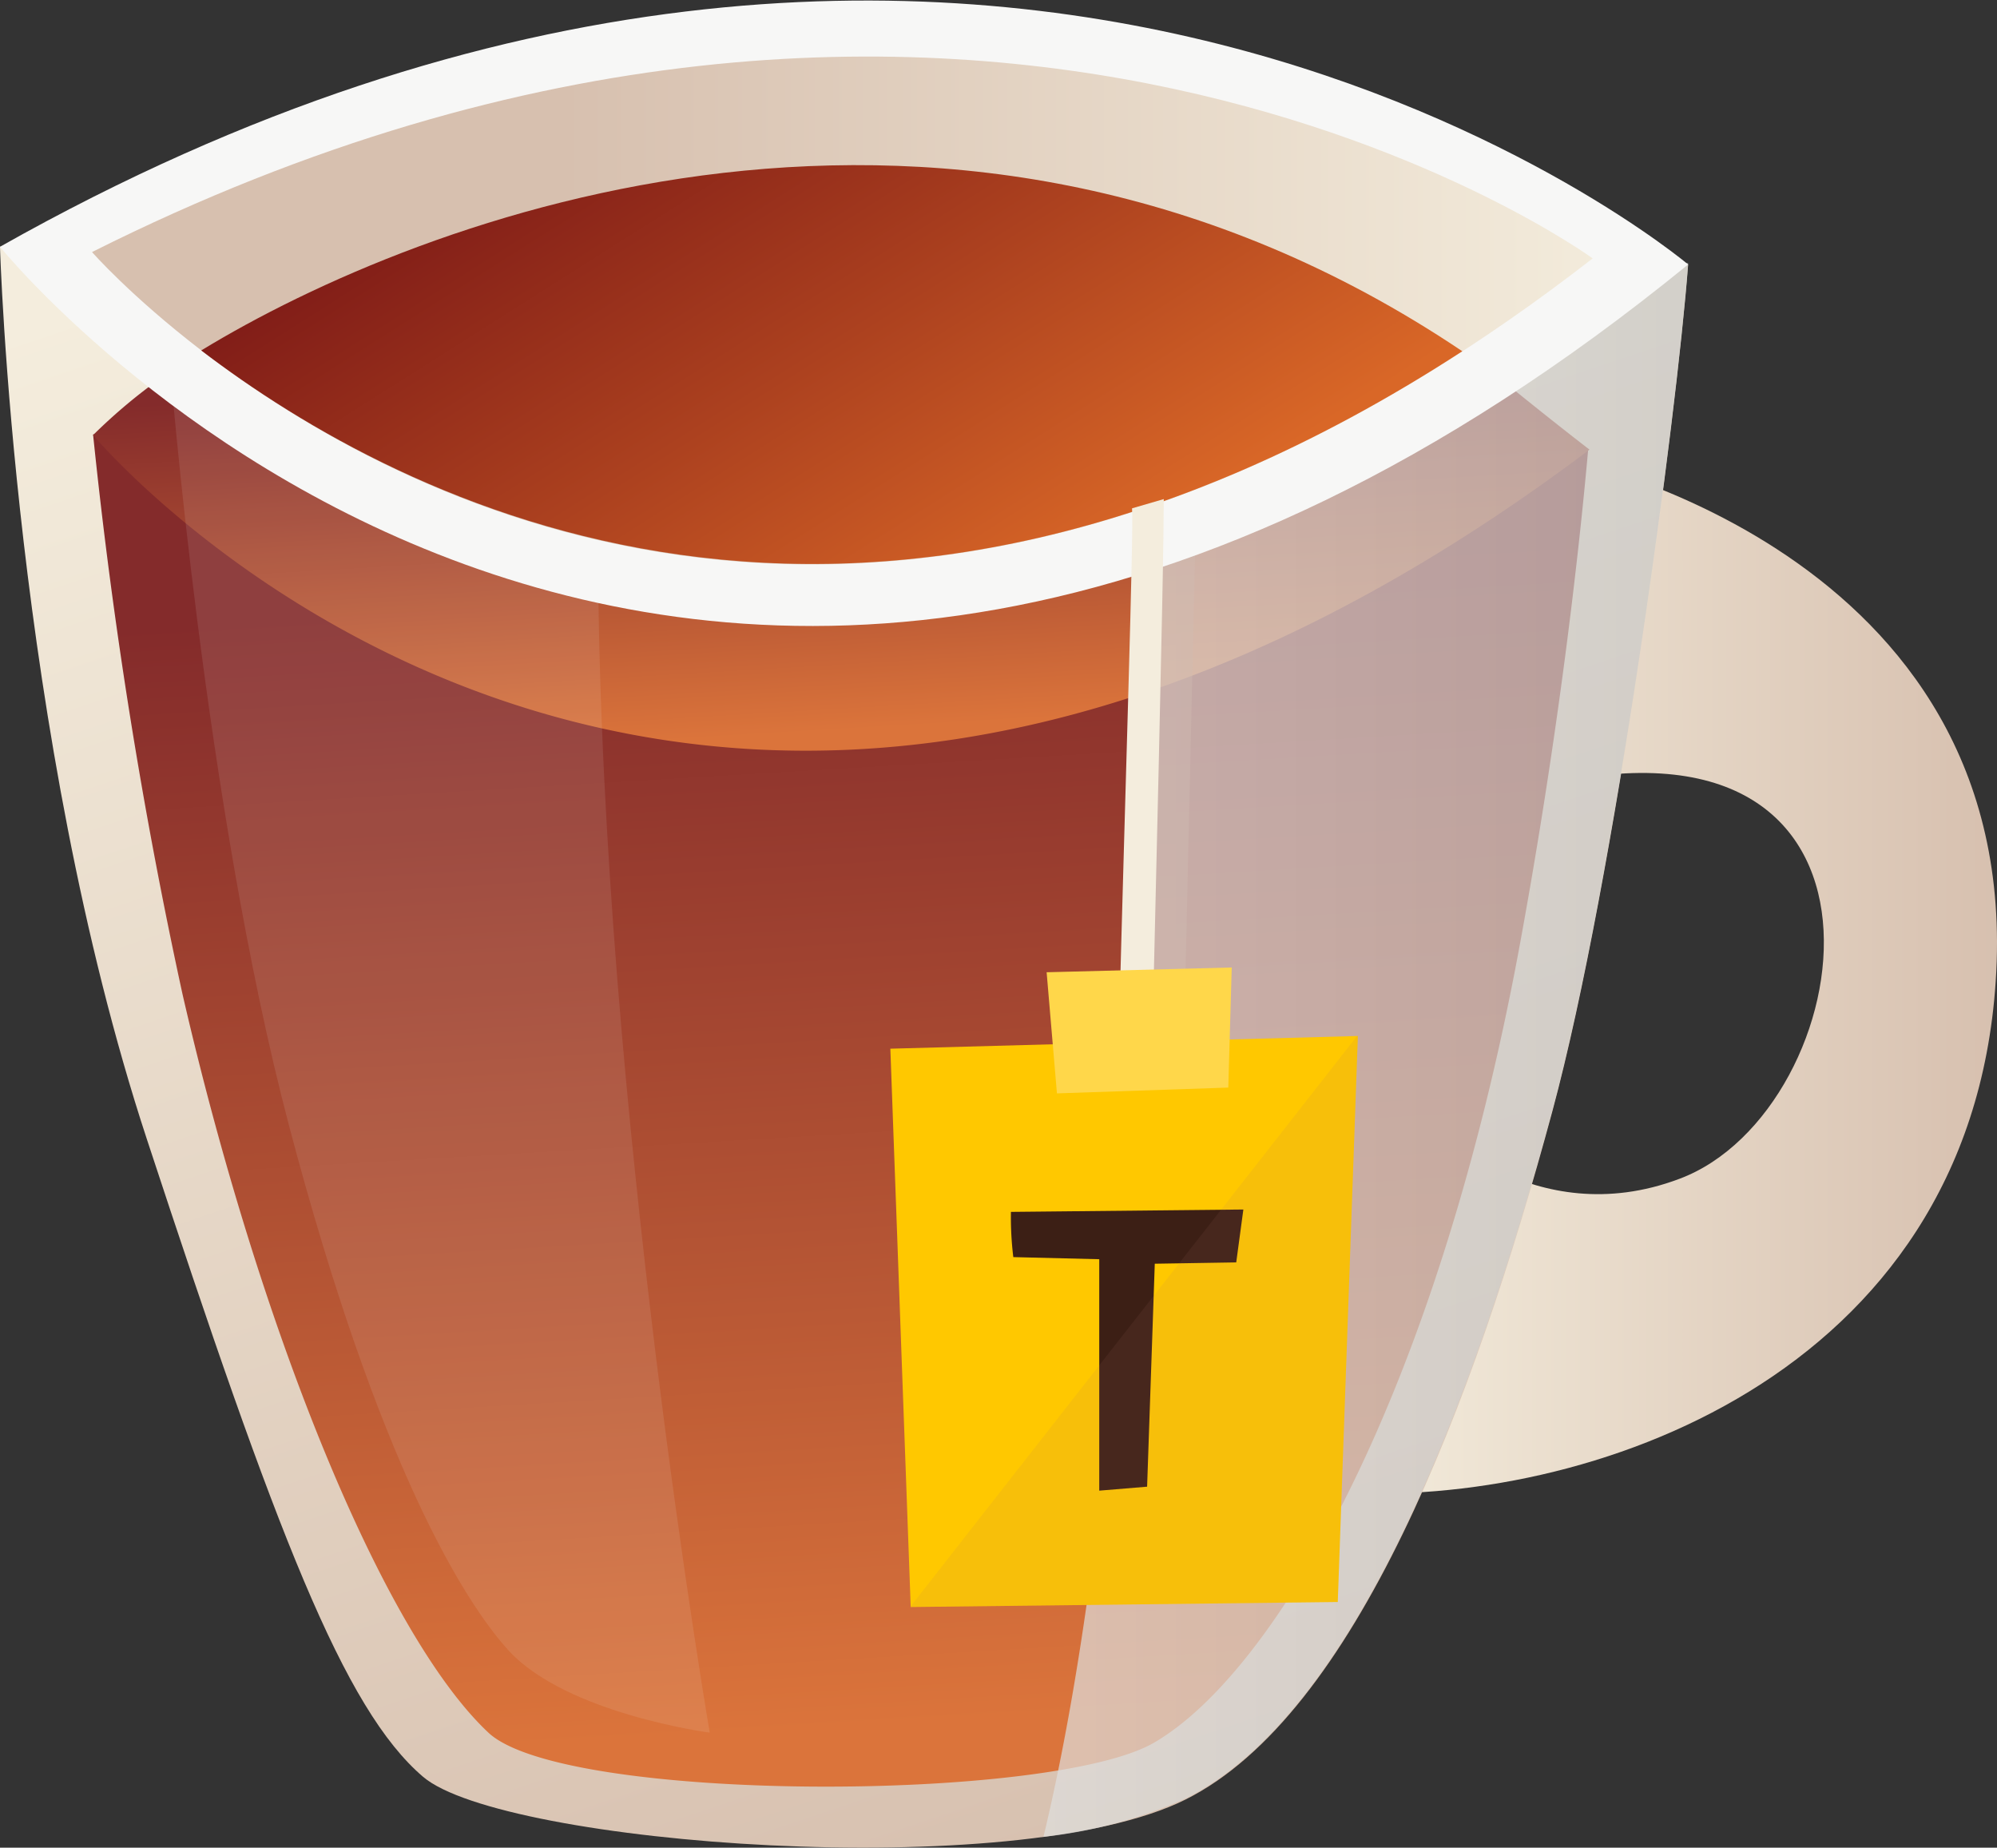
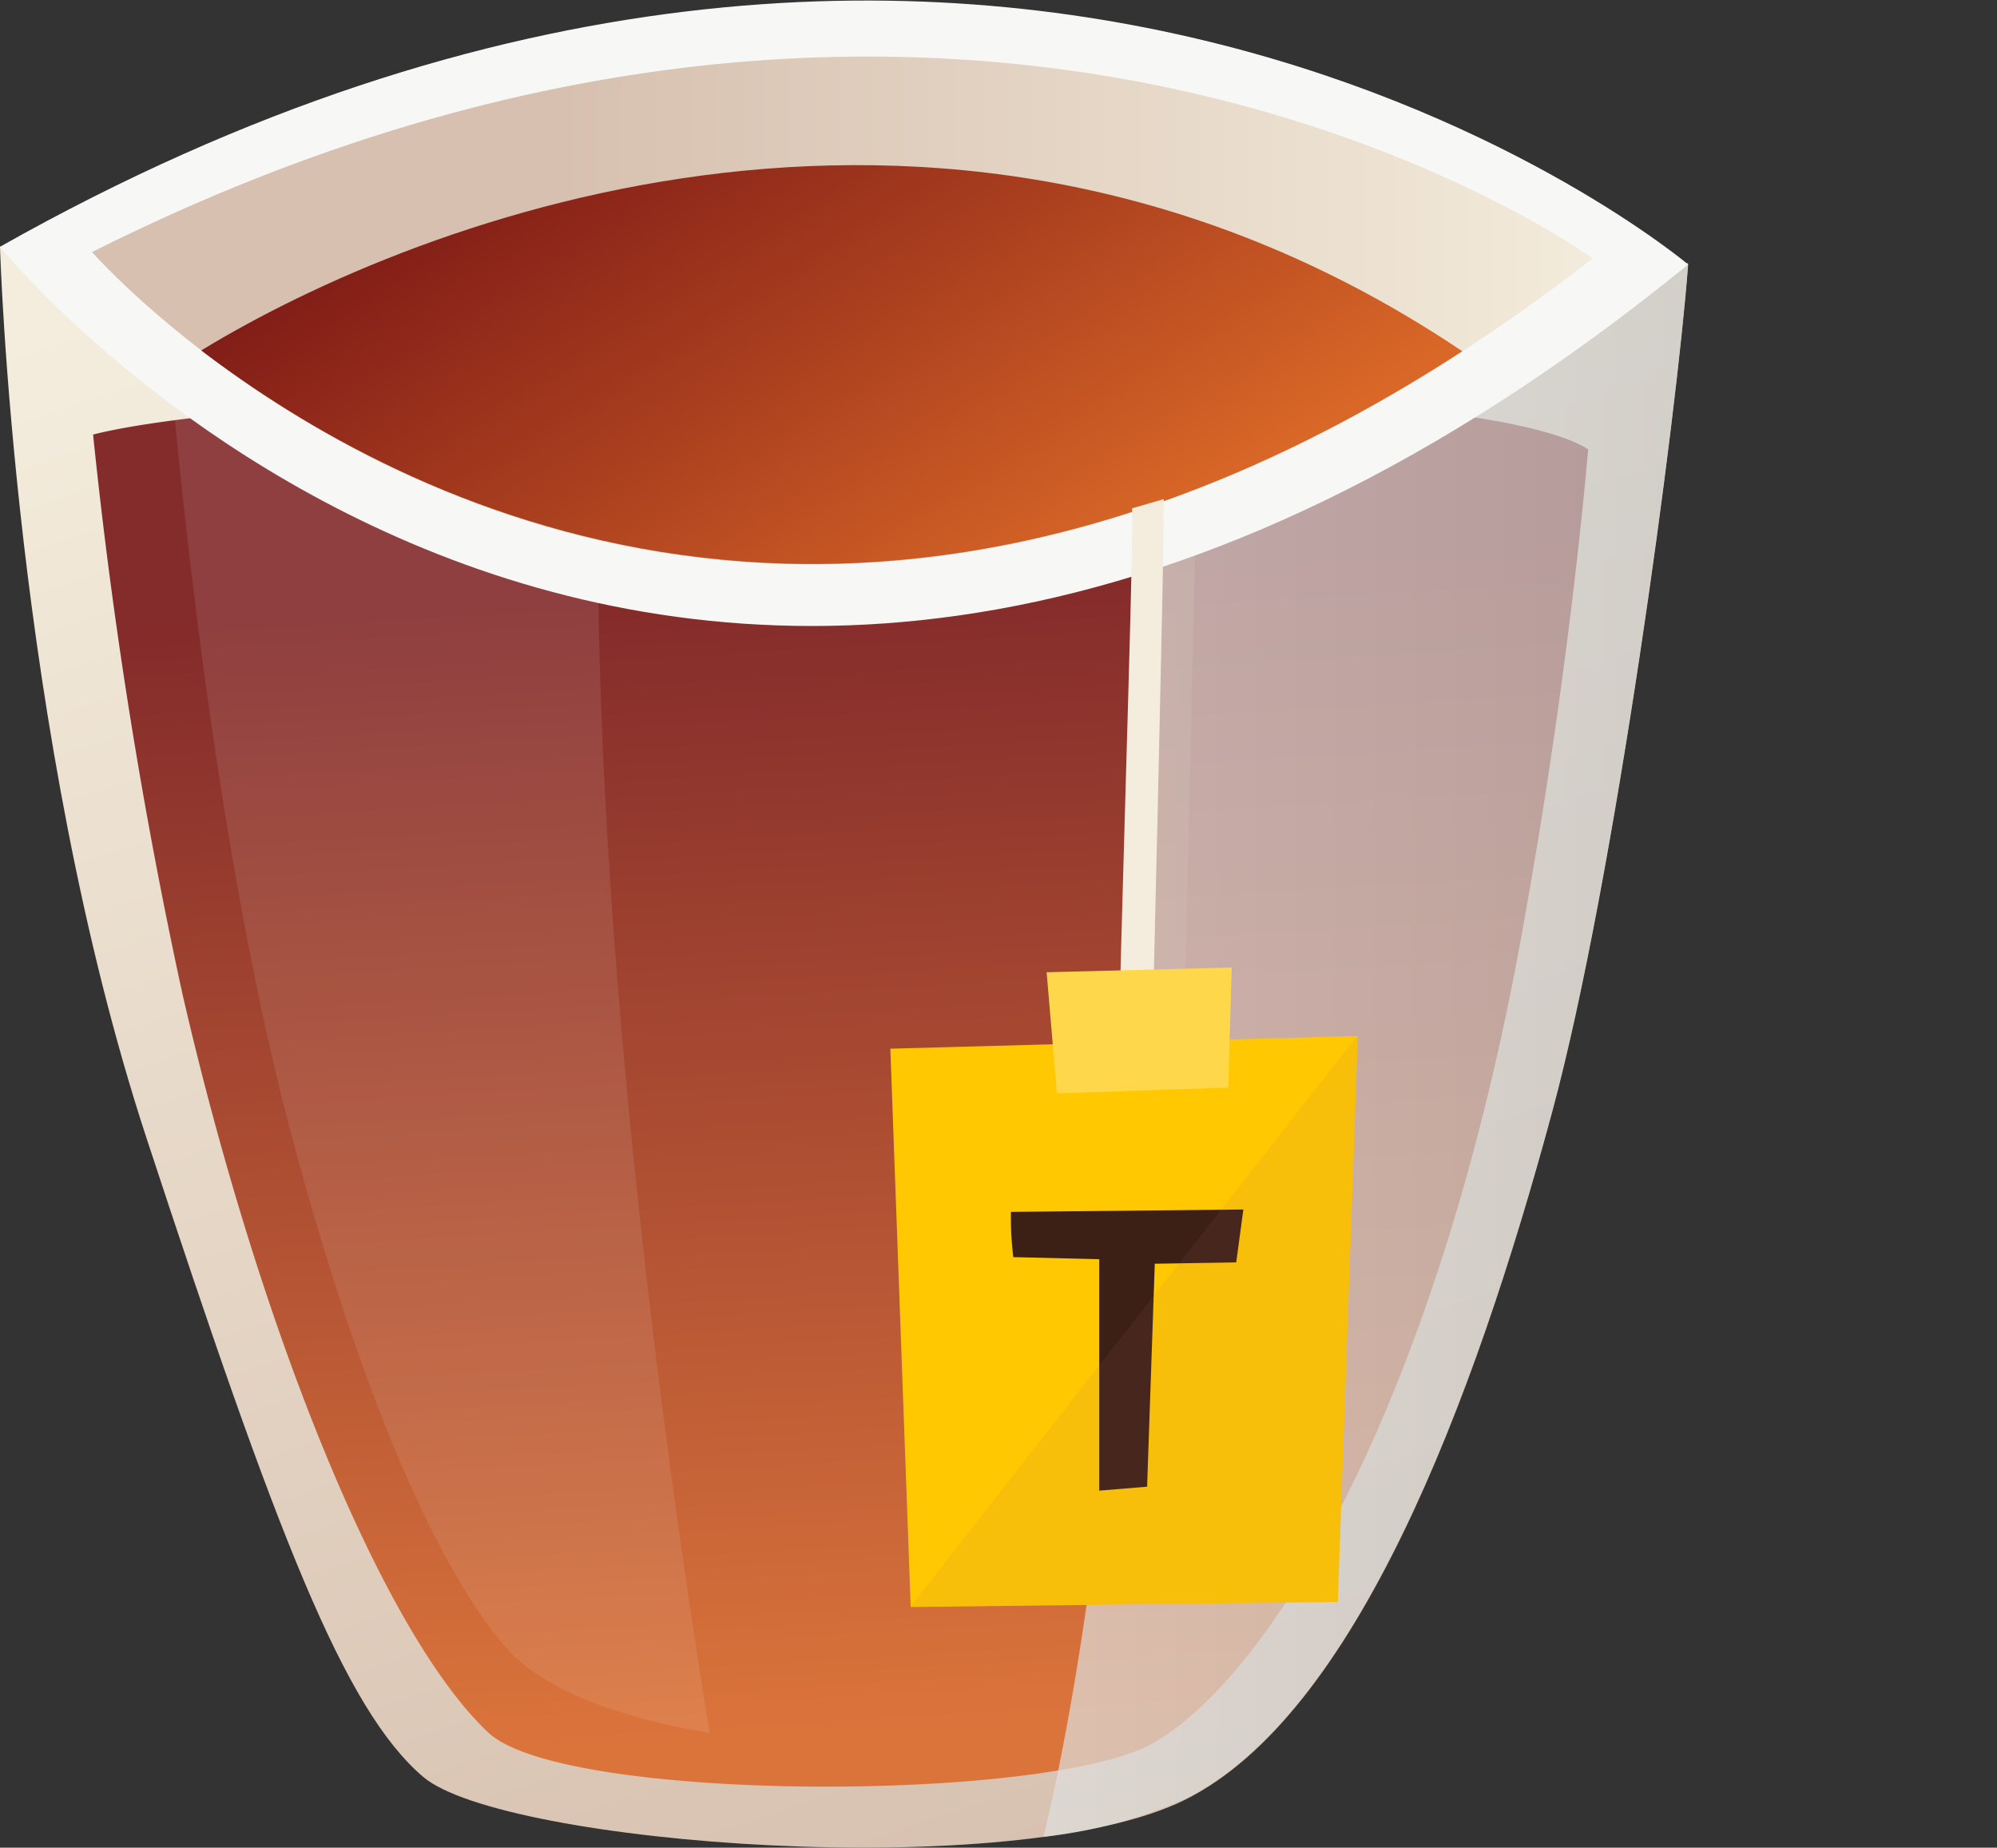
<svg xmlns="http://www.w3.org/2000/svg" xmlns:xlink="http://www.w3.org/1999/xlink" viewBox="0 0 75.52 69.86">
  <rect x="0" y="0" width="75.52" height="69.86" fill="#333333" stroke="none" />
  <defs>
    <style>.cls-1{isolation:isolate;}.cls-2{fill:url(#linear-gradient);}.cls-3{fill:url(#linear-gradient-2);}.cls-4{fill:url(#linear-gradient-3);}.cls-5{fill:url(#linear-gradient-4);}.cls-6{opacity:0.7;fill:url(#linear-gradient-5);}.cls-15,.cls-6,.cls-7{mix-blend-mode:multiply;}.cls-7{fill:#d0bbb1;opacity:0.4;}.cls-8,.cls-9{fill:#f7f7f6;}.cls-15,.cls-8{opacity:0.1;}.cls-10{fill:url(#linear-gradient-6);}.cls-11{fill:url(#linear-gradient-7);}.cls-12{fill:#f4eddd;}.cls-13{fill:#ffc800;}.cls-14{fill:#3c1f15;}.cls-15{fill:#b27369;}.cls-16{fill:#ffd74a;}</style>
    <linearGradient id="linear-gradient" x1="74.48" y1="36.86" x2="99.36" y2="36.86" gradientTransform="translate(-23.84)" gradientUnits="userSpaceOnUse">
      <stop offset="0" stop-color="#f4eddd" />
      <stop offset="1" stop-color="#d7c0af" />
    </linearGradient>
    <linearGradient id="linear-gradient-2" x1="26.95" y1="3.47" x2="48.7" y2="68.25" gradientTransform="matrix(1, 0, 0, 1, 0, 0)" xlink:href="#linear-gradient" />
    <linearGradient id="linear-gradient-3" x1="32.11" y1="22.13" x2="34.68" y2="65.17" gradientUnits="userSpaceOnUse">
      <stop offset="0" stop-color="#842b2b" />
      <stop offset="0.64" stop-color="#ba5935" />
      <stop offset="1" stop-color="#db743b" />
    </linearGradient>
    <linearGradient id="linear-gradient-4" x1="31.64" y1="13.74" x2="32.46" y2="27.59" xlink:href="#linear-gradient-3" />
    <linearGradient id="linear-gradient-5" x1="39.46" y1="39.66" x2="63.84" y2="39.66" gradientUnits="userSpaceOnUse">
      <stop offset="0" stop-color="#e0e0df" />
      <stop offset="1" stop-color="#c9c9c7" />
    </linearGradient>
    <linearGradient id="linear-gradient-6" x1="86.12" y1="11.74" x2="45.07" y2="11.74" xlink:href="#linear-gradient" />
    <linearGradient id="linear-gradient-7" x1="23.21" y1="0.26" x2="38.06" y2="23.68" gradientUnits="userSpaceOnUse">
      <stop offset="0" stop-color="#791616" />
      <stop offset="0.55" stop-color="#ac411f" />
      <stop offset="1" stop-color="#d96727" />
    </linearGradient>
  </defs>
  <title>tea</title>
  <g class="cls-1">
    <g id="Layer_2" data-name="Layer 2">
      <g id="Layer_3" data-name="Layer 3">
        <g id="_Group_" data-name="&lt;Group&gt;">
-           <path id="_Path_" data-name="&lt;Path&gt;" class="cls-2" d="M58.88,17.26s17.7,3.42,16.59,19.86c-1,15-15.57,19.87-24.83,19.31l3.39-14s3.95,4.23,9.48,2.14C70.4,42,72.92,26.05,58,29.79Z" />
          <path id="_Path_2" data-name="&lt;Path&gt;" class="cls-3" d="M0,9.33S.53,27.79,5.55,43.06C10.46,58,13,64.62,16,67.18s22.42,4.06,28.83.86S55.72,53.09,58.71,42c2.36-8.75,4.7-26.26,5.13-32Z" />
          <path id="_Path_3" data-name="&lt;Path&gt;" class="cls-4" d="M3.52,16.43A191.34,191.34,0,0,0,6.9,37.58c2.89,12.58,7.55,24.16,11.57,27.93,2.85,2.67,21.27,2.64,25.17.38,4.59-2.67,10.69-13.09,13.84-30.2,1.44-7.84,2.21-14.56,2.58-18.7C54.75,13.56,11.81,14.32,3.52,16.43Z" />
-           <path id="_Path_4" data-name="&lt;Path&gt;" class="cls-5" d="M3.52,16.45S25.65,42.93,60.11,17c0,0-2.28-1.75-4.7-3.78L9.08,12.52A20.81,20.81,0,0,0,3.52,16.45Z" />
          <path id="_Path_5" data-name="&lt;Path&gt;" class="cls-6" d="M43.29,18.79s.6,32.24-3.83,50.66A18,18,0,0,0,44.84,68c6.4-3.2,10.88-15,13.87-26.05,2.36-8.75,4.7-26.26,5.13-32l-8.71-.09-.46.23Z" />
          <polygon id="_Path_6" data-name="&lt;Path&gt;" class="cls-7" points="45.22 19.77 44.81 37.74 42.78 37.54 43.39 20.46 45.22 19.77" />
          <path id="_Path_7" data-name="&lt;Path&gt;" class="cls-8" d="M6.42,13.7s1.31,16.72,4.51,28.86c3.38,12.81,6.62,18,8.31,19.85,2.2,2.39,7.6,3.1,7.6,3.1s-4.08-23.79-4.22-43.93C22.62,21.58,12.06,17.78,6.42,13.7Z" />
          <path id="_Path_8" data-name="&lt;Path&gt;" class="cls-9" d="M0,9.33S25.62,41.14,63.84,10C63.84,10,37.79-12,0,9.33Z" />
          <path id="_Path_9" data-name="&lt;Path&gt;" class="cls-10" d="M3.48,9.53s23.08,26.41,56.75.24C60.23,9.77,36.91-7.24,3.48,9.53Z" />
-           <path id="_Path_10" data-name="&lt;Path&gt;" class="cls-11" d="M55.3,13.28C36.08.37,15.86,8.22,7.61,13.25,15.15,19,32.48,28.09,55.3,13.28Z" />
+           <path id="_Path_10" data-name="&lt;Path&gt;" class="cls-11" d="M55.3,13.28C36.08.37,15.86,8.22,7.61,13.25,15.15,19,32.48,28.09,55.3,13.28" />
          <g id="_Group_2" data-name="&lt;Group&gt;">
            <g id="_Group_3" data-name="&lt;Group&gt;">
              <path id="_Path_11" data-name="&lt;Path&gt;" class="cls-12" d="M43.58,39.14l-1.27,0c.24-9.33.57-19.17.5-19.92l1.2-.35C44,20.42,44,21.58,43.58,39.14Z" />
            </g>
            <polygon id="_Path_12" data-name="&lt;Path&gt;" class="cls-13" points="33.67 39.65 34.44 60.76 50.59 60.57 51.35 39.17 33.67 39.65" />
            <path id="_Path_13" data-name="&lt;Path&gt;" class="cls-14" d="M38.23,45.82a12.44,12.44,0,0,0,.09,1.71l3.25.08,0,8.75,1.81-.15.29-8.43,3.08-.05.27-2Z" />
            <polygon id="_Path_14" data-name="&lt;Path&gt;" class="cls-15" points="34.44 60.76 50.59 60.57 51.35 39.17 51.32 39.17 34.44 60.73 34.44 60.76" />
            <polygon id="_Path_15" data-name="&lt;Path&gt;" class="cls-16" points="39.97 41.34 39.58 36.76 46.58 36.58 46.45 41.12 39.97 41.34" />
          </g>
        </g>
      </g>
    </g>
  </g>
</svg>